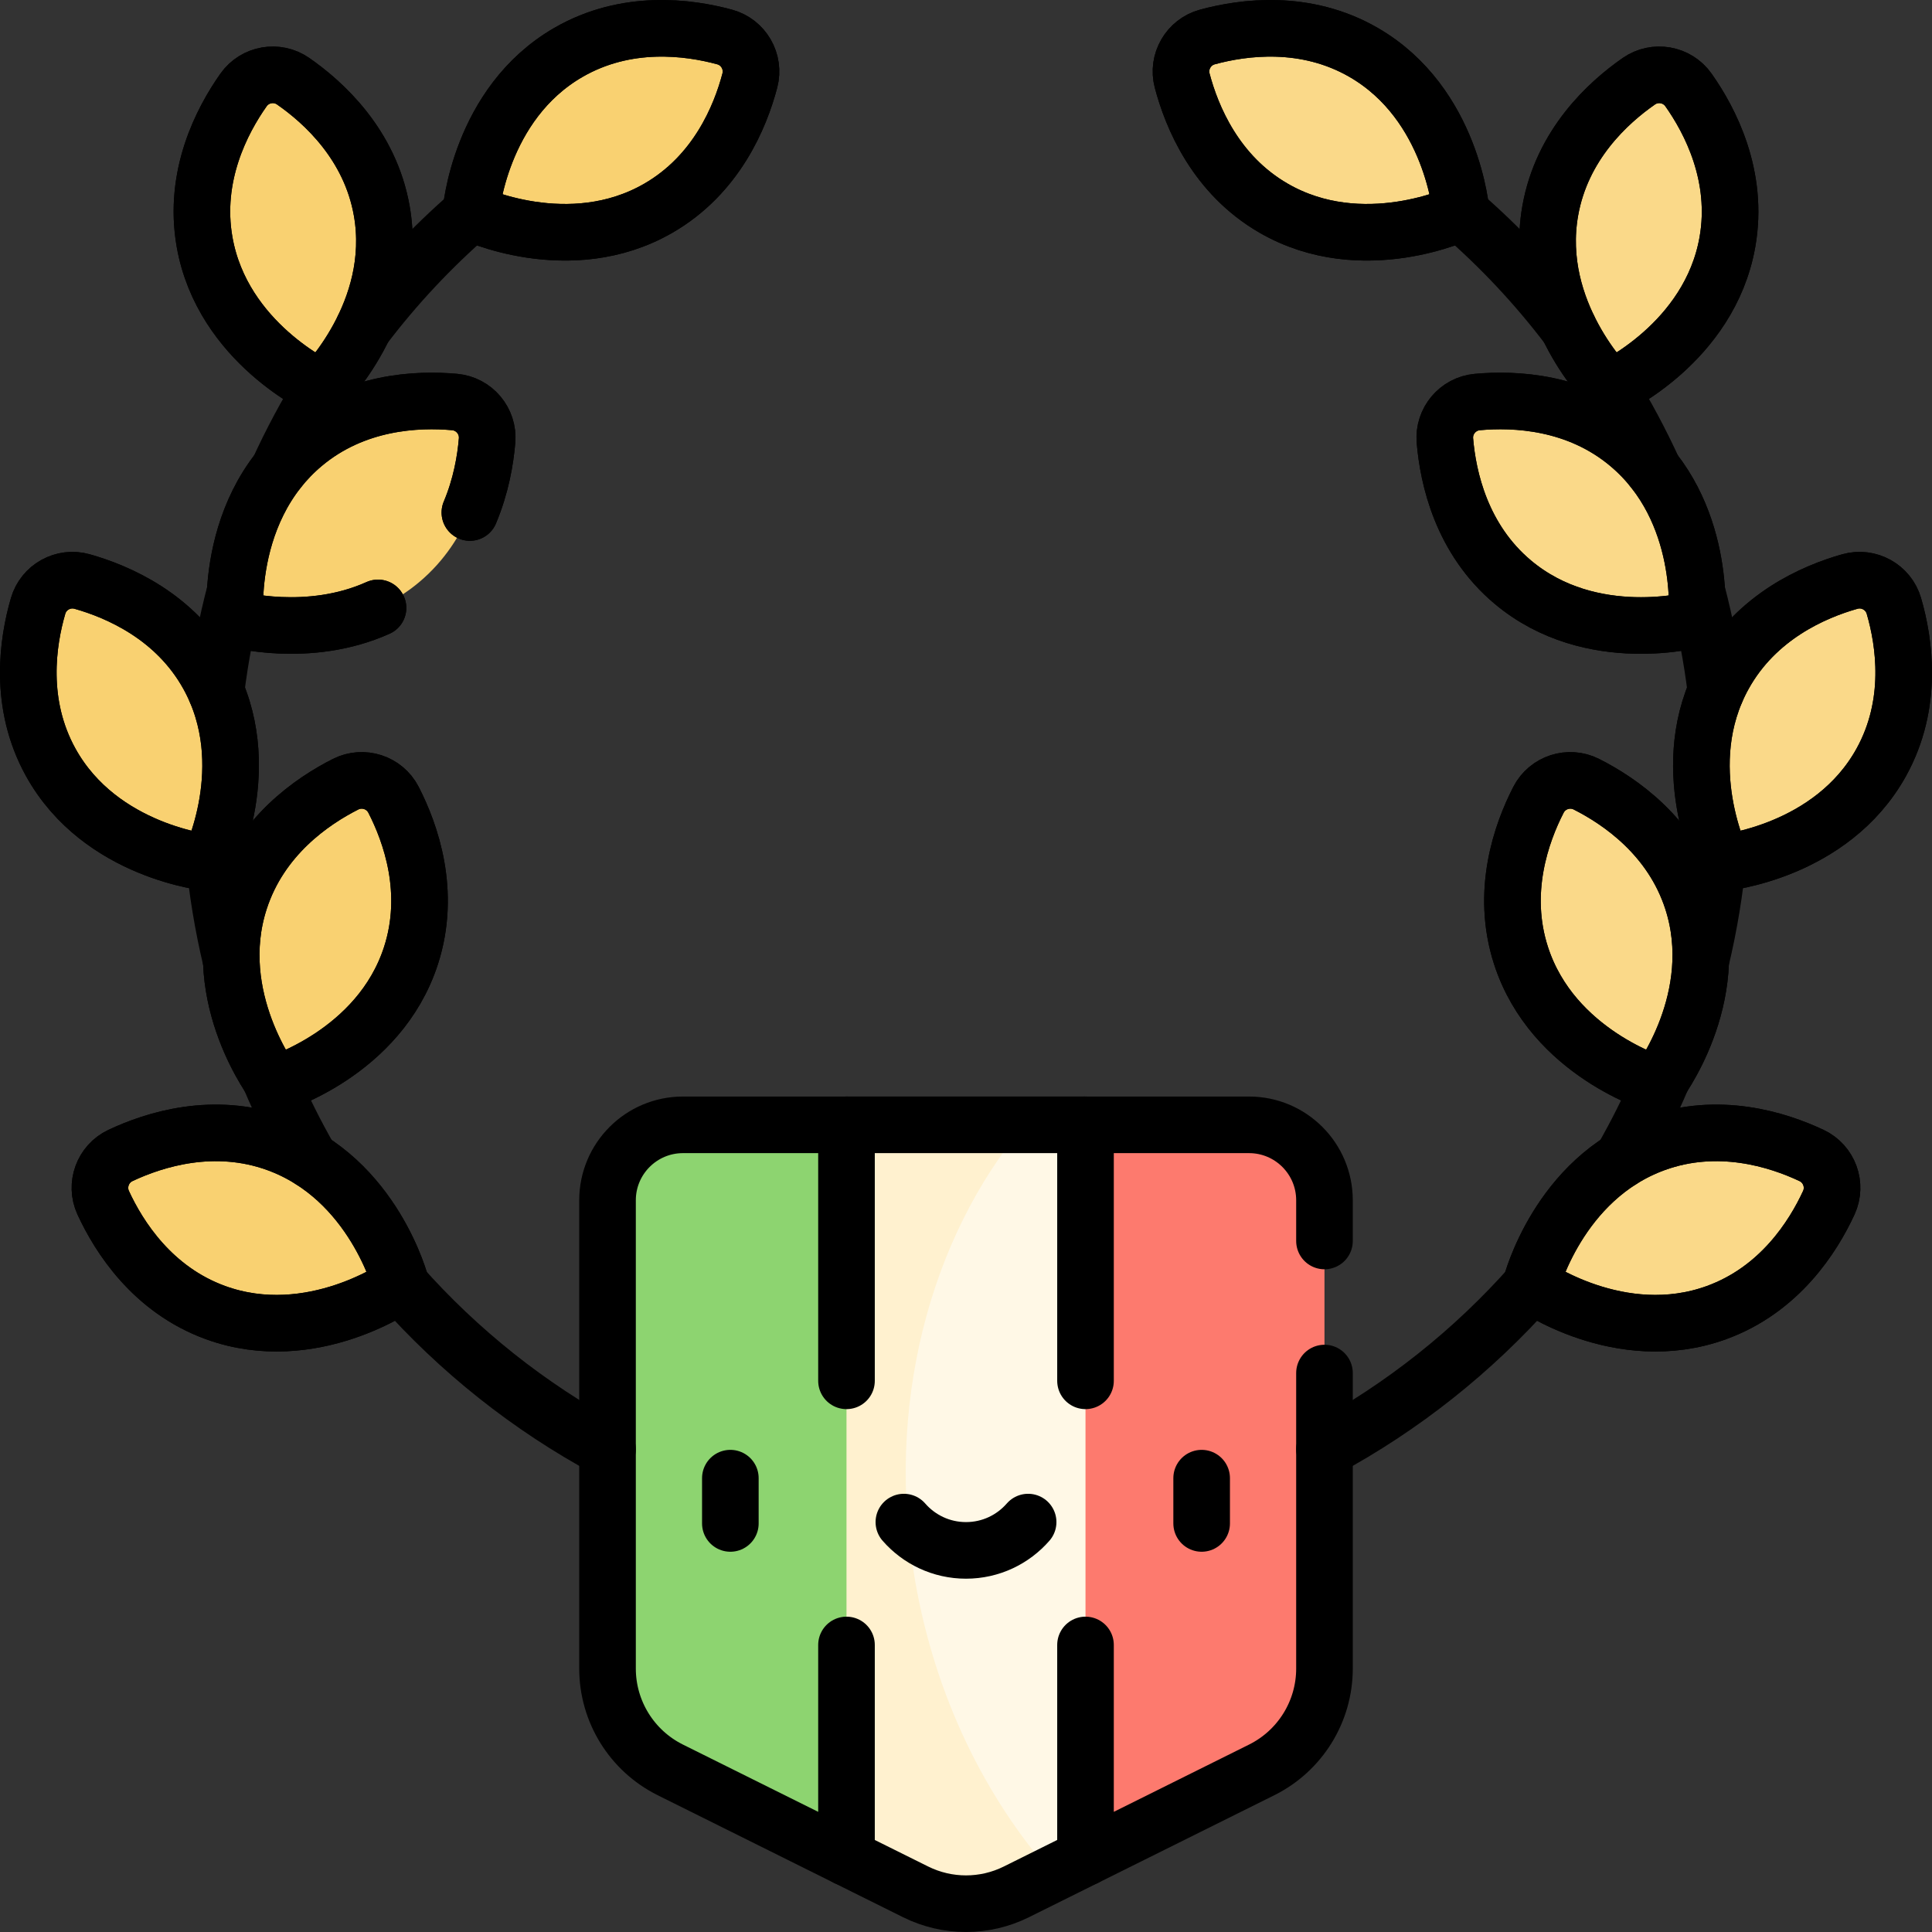
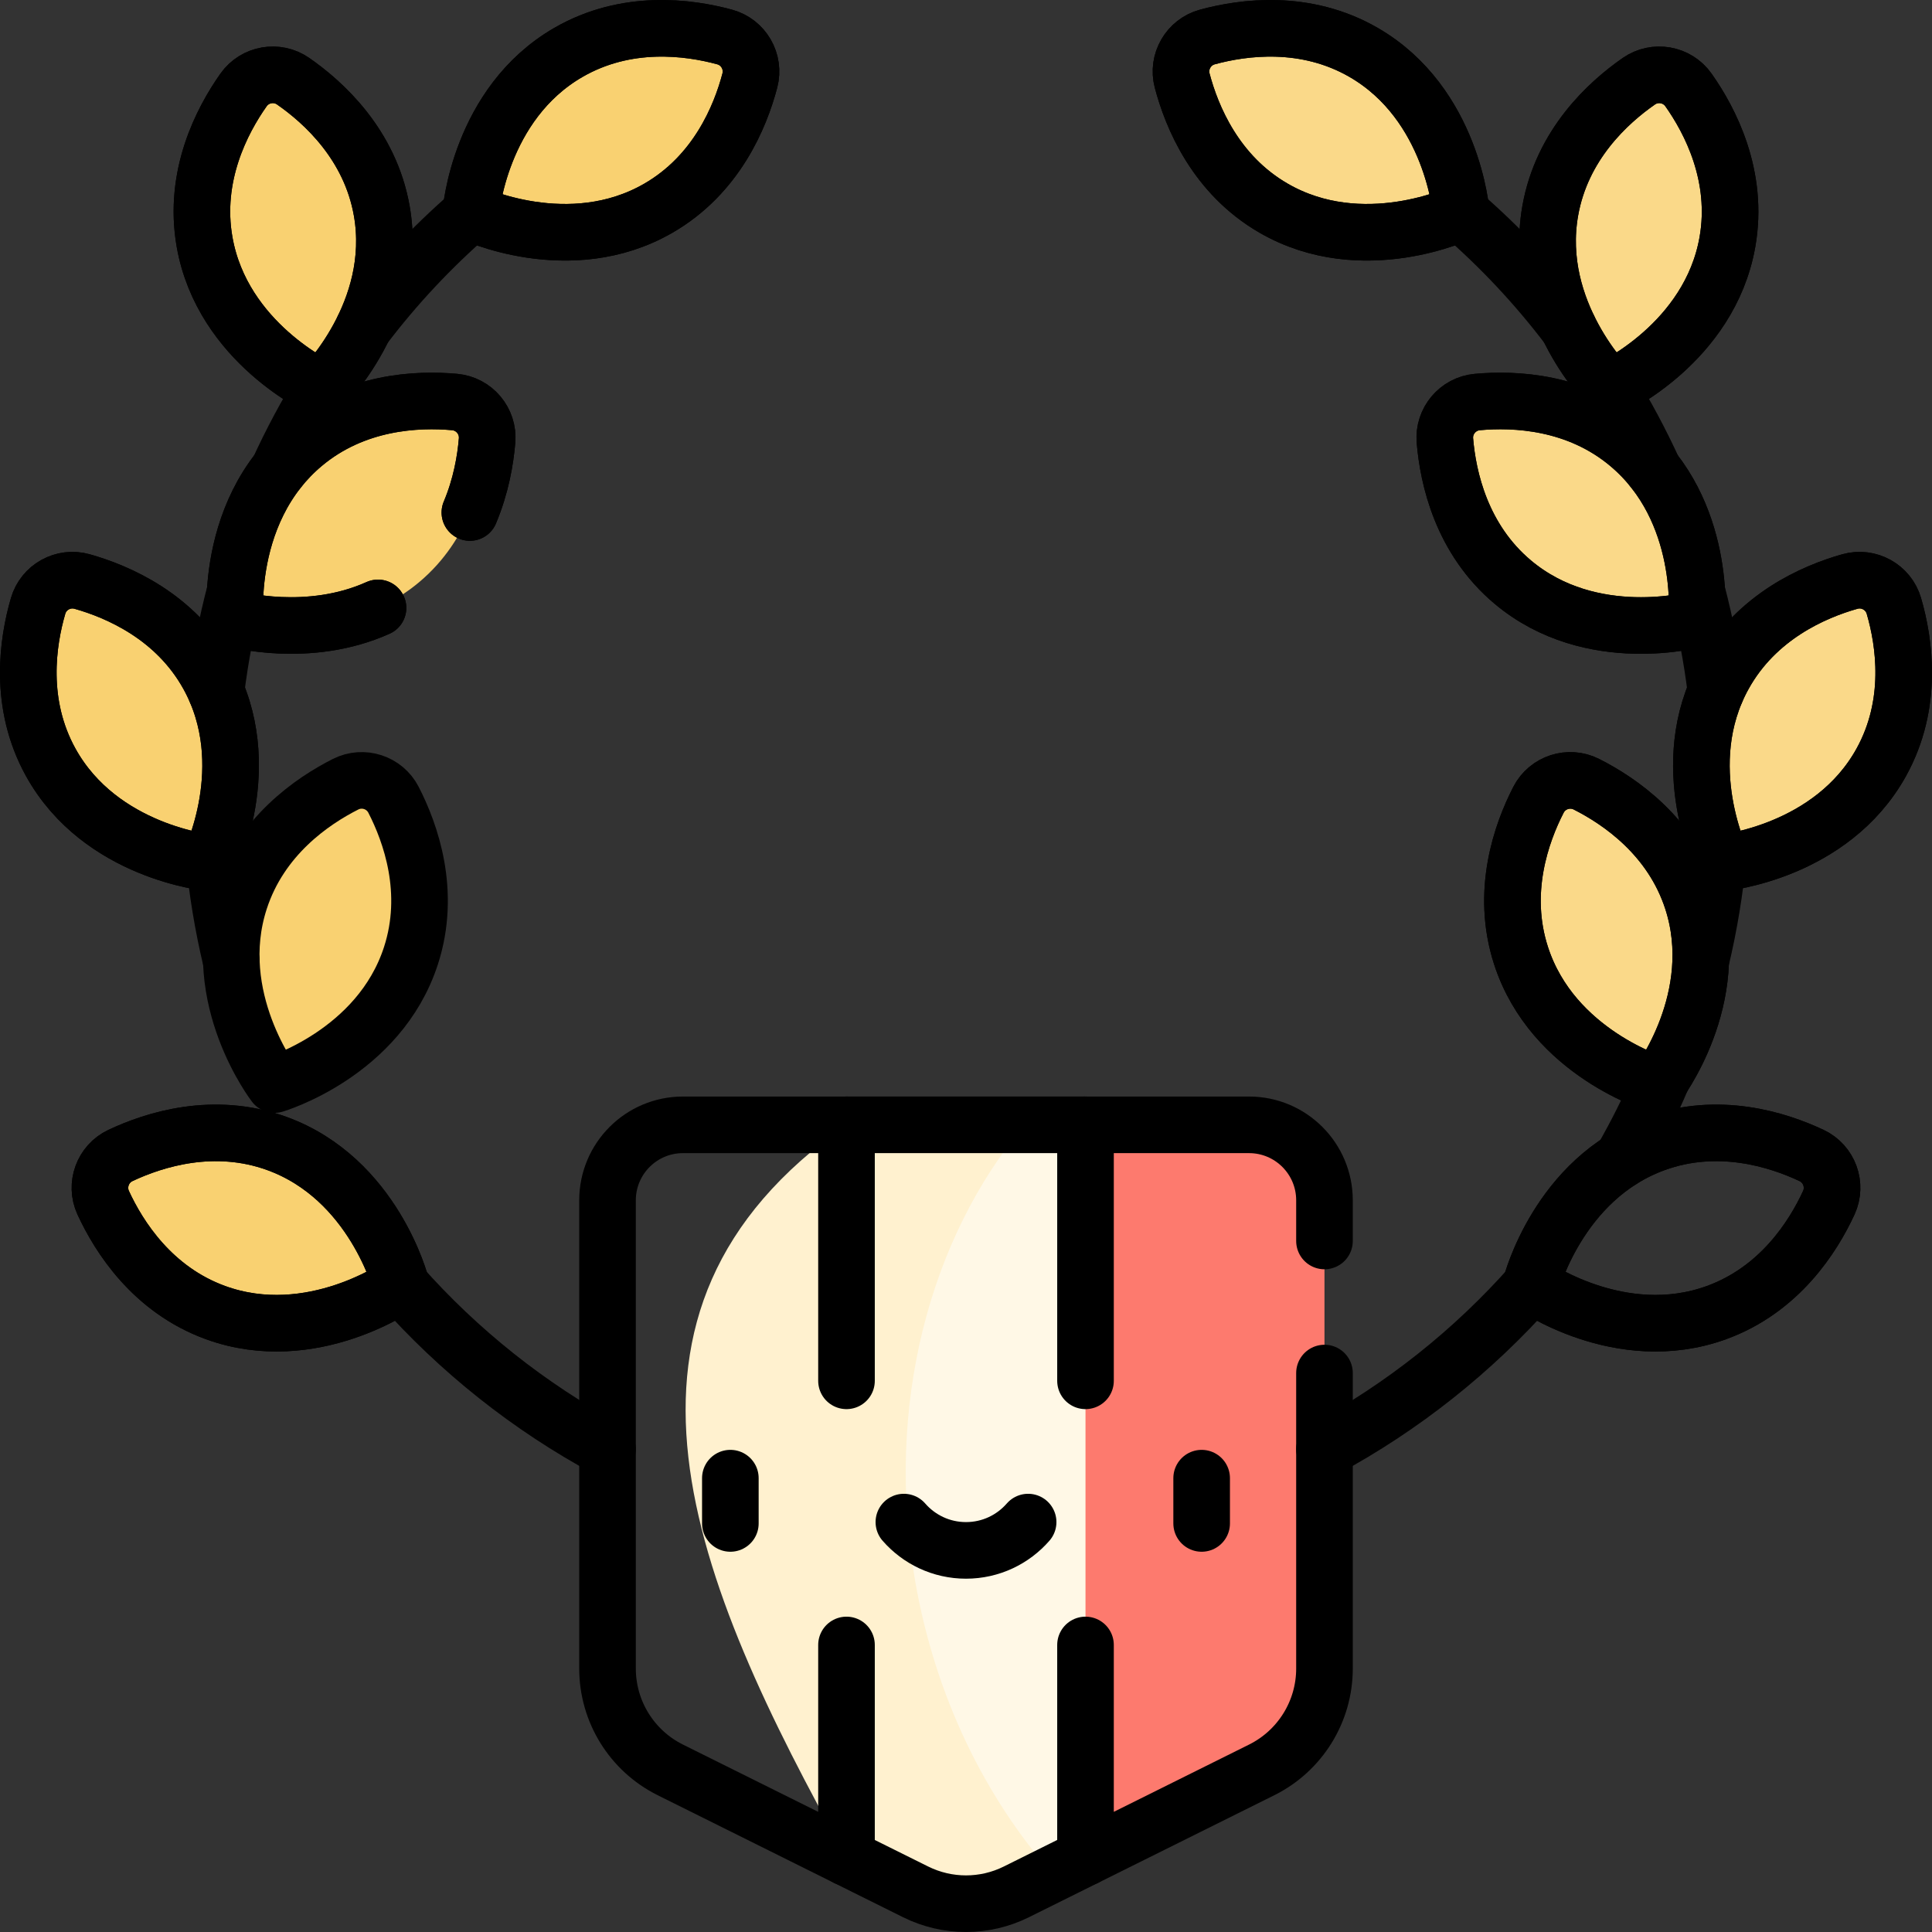
<svg xmlns="http://www.w3.org/2000/svg" version="1.1" id="Capa_1" x="0px" y="0px" viewBox="0 0 512 512" style="enable-background:new 0 0 512 512;" xml:space="preserve" width="512" height="512">
  <rect x="0" y="0" width="512" height="512" fill="#333333" stroke="none" />
  <g>
    <g>
      <g>
        <path style="fill:#FAD989;" d="M439.254,287.42c0,0,17.621-22.908,9.19-48.858c-5.494-16.91-19.179-26.272-28.047-30.743&#10;&#09;&#09;&#09;&#09;c-4.626-2.332-10.303-0.488-12.675,4.118c-4.546,8.83-10.115,24.448-4.62,41.357C411.533,279.245,439.254,287.42,439.254,287.42z&#10;&#09;&#09;&#09;&#09;" />
        <path style="fill:#FAD989;" d="M449.658,164.057c0,0,2.804-28.765-18.098-46.304c-13.62-11.429-30.187-12.117-40.077-11.209&#10;&#09;&#09;&#09;&#09;c-5.159,0.474-8.996,5.046-8.567,10.209c0.823,9.897,4.378,26.093,17.998,37.521&#10;&#09;&#09;&#09;&#09;C421.817,171.814,449.658,164.057,449.658,164.057z" />
        <path style="fill:#FAD989;" d="M387.227,56.342c0,0-2.233-28.815-25.863-42.458c-15.398-8.89-31.832-6.691-41.414-4.079&#10;&#09;&#09;&#09;&#09;c-4.998,1.362-7.983,6.532-6.664,11.542c2.53,9.604,8.842,24.936,24.24,33.826C361.156,68.815,387.227,56.342,387.227,56.342z" />
        <path style="fill:#FAD989;" d="M456.542,228.648c0,0-12.927-25.849,0.302-49.714c8.62-15.551,23.84-22.13,33.398-24.827&#10;&#09;&#09;&#09;&#09;c4.986-1.407,10.207,1.487,11.656,6.461c2.778,9.535,5.264,25.928-3.356,41.479C485.313,225.912,456.542,228.648,456.542,228.648&#10;&#09;&#09;&#09;&#09;z" />
-         <path style="fill:#FAD989;" d="M405.754,340.367c0,0,7.203-27.989,32.843-37.322c16.708-6.081,32.51-1.061,41.493,3.174&#10;&#09;&#09;&#09;&#09;c4.686,2.209,6.728,7.819,4.558,12.523c-4.159,9.019-13.038,23.022-29.745,29.103&#10;&#09;&#09;&#09;&#09;C429.263,357.178,405.754,340.367,405.754,340.367z" />
        <path style="fill:#FAD989;" d="M426.732,102.966c0,0-20.638-20.233-15.9-47.104c3.087-17.51,15.336-28.686,23.496-34.347&#10;&#09;&#09;&#09;&#09;c4.256-2.953,10.135-1.917,13.125,2.314c5.731,8.111,13.419,22.802,10.331,40.312&#10;&#09;&#09;&#09;&#09;C453.045,91.012,426.732,102.966,426.732,102.966z" />
      </g>
      <g>
        <path style="fill:#F9D171;" d="M72.746,287.42c0,0-17.621-22.908-9.19-48.858c5.494-16.91,19.179-26.272,28.047-30.743&#10;&#09;&#09;&#09;&#09;c4.626-2.332,10.303-0.488,12.675,4.118c4.546,8.83,10.115,24.448,4.62,41.357C100.467,279.245,72.746,287.42,72.746,287.42z" />
        <path style="fill:#F9D171;" d="M62.342,164.057c0,0-2.804-28.765,18.098-46.304c13.62-11.429,30.187-12.117,40.077-11.209&#10;&#09;&#09;&#09;&#09;c5.159,0.474,8.996,5.046,8.567,10.209c-0.823,9.897-4.378,26.093-17.998,37.521C90.183,171.814,62.342,164.057,62.342,164.057z" />
        <path style="fill:#F9D171;" d="M124.773,56.342c0,0,2.233-28.815,25.863-42.458c15.398-8.89,31.832-6.691,41.414-4.079&#10;&#09;&#09;&#09;&#09;c4.998,1.362,7.983,6.532,6.664,11.542c-2.53,9.604-8.842,24.936-24.24,33.826C150.844,68.815,124.773,56.342,124.773,56.342z" />
        <path style="fill:#F9D171;" d="M55.458,228.648c0,0,12.927-25.849-0.302-49.714c-8.62-15.551-23.84-22.13-33.398-24.827&#10;&#09;&#09;&#09;&#09;c-4.986-1.407-10.207,1.487-11.656,6.461c-2.778,9.535-5.264,25.928,3.356,41.479C26.687,225.912,55.458,228.648,55.458,228.648z&#10;&#09;&#09;&#09;&#09;" />
        <path style="fill:#F9D171;" d="M106.246,340.367c0,0-7.203-27.989-32.843-37.322c-16.708-6.081-32.51-1.061-41.493,3.174&#10;&#09;&#09;&#09;&#09;c-4.686,2.209-6.728,7.819-4.558,12.523c4.159,9.019,13.038,23.022,29.745,29.103&#10;&#09;&#09;&#09;&#09;C82.737,357.178,106.246,340.367,106.246,340.367z" />
        <path style="fill:#F9D171;" d="M85.268,102.966c0,0,20.638-20.233,15.9-47.104c-3.087-17.51-15.336-28.686-23.496-34.347&#10;&#09;&#09;&#09;&#09;c-4.256-2.953-10.135-1.917-13.125,2.314c-5.731,8.111-13.419,22.802-10.331,40.312C58.955,91.012,85.268,102.966,85.268,102.966&#10;&#09;&#09;&#09;&#09;z" />
      </g>
      <g>
        <g>
          <path style="fill:#FFF8E6;" d="M287.67,492.262l-8.76,4.35c-33.716-12.984-44.661-47.882-50.01-78.242&#10;&#09;&#09;&#09;&#09;&#09;c-8.23-46.67,3.137-89.273,42.631-120.278h16.14C301.965,358.932,300.907,424.495,287.67,492.262z" />
          <path style="fill:#FFF1CF;" d="M278.91,496.609l-9.56,4.75c-8.41,4.19-18.29,4.19-26.7,0l-18.32-9.1&#10;&#09;&#09;&#09;&#09;&#09;c-40.844-73.495-70.901-144.674,0-194.17l47.2,0c-25.13,29.97-37.17,74.59-28.94,121.26&#10;&#09;&#09;&#09;&#09;&#09;C247.94,449.709,261.06,476.329,278.91,496.609z" />
        </g>
        <path style="fill:#FD7A6E;" d="M351,318.089v124.093c0,11.387-6.447,21.793-16.643,26.862l-46.687,23.214v-194.17H331&#10;&#09;&#09;&#09;&#09;C342.046,298.089,351,307.043,351,318.089z" />
-         <path style="fill:#8DD470;" d="M224.33,298.089v194.17l-46.687-23.214C167.447,463.975,161,453.569,161,442.182V318.089&#10;&#09;&#09;&#09;&#09;c0-11.046,8.954-20,20-20H224.33z" />
      </g>
    </g>
    <g>
      <g>
        <line style="fill:none;stroke:#000000;stroke-width:15;stroke-linecap:round;stroke-linejoin:round;stroke-miterlimit:10;" x1="224.33" y1="298.089" x2="287.67" y2="298.089" />
        <path style="fill:none;stroke:#000000;stroke-width:15;stroke-linecap:round;stroke-linejoin:round;stroke-miterlimit:10;" d="&#10;&#09;&#09;&#09;&#09;M287.67,492.259l-18.318,9.104c-8.411,4.18-18.293,4.18-26.704,0l-18.318-9.104" />
        <path style="fill:none;stroke:#000000;stroke-width:15;stroke-linecap:round;stroke-linejoin:round;stroke-miterlimit:10;" d="&#10;&#09;&#09;&#09;&#09;M287.67,435.932v56.33l46.69-23.22c10.19-5.07,16.64-15.47,16.64-26.86v-78.31" />
        <path style="fill:none;stroke:#000000;stroke-width:15;stroke-linecap:round;stroke-linejoin:round;stroke-miterlimit:10;" d="&#10;&#09;&#09;&#09;&#09;M351,328.872v-10.78c0-11.05-8.95-20-20-20h-43.33v67.84" />
        <path style="fill:none;stroke:#000000;stroke-width:15;stroke-linecap:round;stroke-linejoin:round;stroke-miterlimit:10;" d="&#10;&#09;&#09;&#09;&#09;M224.33,365.932v-67.84H181c-11.05,0-20,8.95-20,20v124.09c0,11.39,6.45,21.79,16.64,26.86l46.69,23.22v-56.33" />
      </g>
      <g>
        <line style="fill:none;stroke:#000000;stroke-width:15;stroke-linecap:round;stroke-linejoin:round;stroke-miterlimit:10;" x1="193.551" y1="391.726" x2="193.551" y2="403.726" />
        <line style="fill:none;stroke:#000000;stroke-width:15;stroke-linecap:round;stroke-linejoin:round;stroke-miterlimit:10;" x1="318.449" y1="391.726" x2="318.449" y2="403.726" />
        <path style="fill:none;stroke:#000000;stroke-width:15;stroke-linecap:round;stroke-linejoin:round;stroke-miterlimit:10;" d="&#10;&#09;&#09;&#09;&#09;M239.536,403.369c4.003,4.594,9.892,7.501,16.464,7.501c6.572,0,12.461-2.907,16.464-7.501" />
      </g>
      <g>
        <path style="fill:none;stroke:#000000;stroke-width:15;stroke-linecap:round;stroke-linejoin:round;stroke-miterlimit:10;" d="&#10;&#09;&#09;&#09;&#09;M387.11,56.402c10.54,9.13,20.12,19.35,28.55,30.48" />
        <path style="fill:none;stroke:#000000;stroke-width:15;stroke-linecap:round;stroke-linejoin:round;stroke-miterlimit:10;" d="&#10;&#09;&#09;&#09;&#09;M449.66,156.642c0,0.02,0,0.03,0,0.04c2.28,8.63,3.99,17.49,5.09,26.54" />
        <path style="fill:none;stroke:#000000;stroke-width:15;stroke-linecap:round;stroke-linejoin:round;stroke-miterlimit:10;" d="&#10;&#09;&#09;&#09;&#09;M440.59,285.492c-0.01,0.02-0.02,0.03-0.02,0.04c-3.18,7.54-6.81,14.85-10.86,21.88" />
        <path style="fill:none;stroke:#000000;stroke-width:15;stroke-linecap:round;stroke-linejoin:round;stroke-miterlimit:10;" d="&#10;&#09;&#09;&#09;&#09;M450.7,254.702l0.01-0.02c2.23-9.3,3.82-18.86,4.7-28.62v-0.01" />
        <path style="fill:none;stroke:#000000;stroke-width:15;stroke-linecap:round;stroke-linejoin:round;stroke-miterlimit:10;" d="&#10;&#09;&#09;&#09;&#09;M438.23,124.642v-0.01c-3.45-7.54-7.35-14.83-11.67-21.84c-0.01-0.01-0.01-0.01-0.02-0.02" />
        <g>
          <path style="fill:none;stroke:#000000;stroke-width:15;stroke-linecap:round;stroke-linejoin:round;stroke-miterlimit:10;" d="&#10;&#09;&#09;&#09;&#09;&#09;M439.254,287.42c0,0,17.621-22.908,9.19-48.858c-5.494-16.91-19.179-26.272-28.047-30.743&#10;&#09;&#09;&#09;&#09;&#09;c-4.626-2.332-10.303-0.488-12.675,4.118c-4.546,8.83-10.115,24.448-4.62,41.357C411.533,279.245,439.254,287.42,439.254,287.42&#10;&#09;&#09;&#09;&#09;&#09;z" />
          <path style="fill:none;stroke:#000000;stroke-width:15;stroke-linecap:round;stroke-linejoin:round;stroke-miterlimit:10;" d="&#10;&#09;&#09;&#09;&#09;&#09;M449.658,164.057c0,0,2.804-28.765-18.098-46.304c-13.62-11.429-30.187-12.117-40.077-11.209&#10;&#09;&#09;&#09;&#09;&#09;c-5.159,0.474-8.996,5.046-8.567,10.209c0.823,9.897,4.378,26.093,17.998,37.521&#10;&#09;&#09;&#09;&#09;&#09;C421.817,171.814,449.658,164.057,449.658,164.057z" />
          <path style="fill:none;stroke:#000000;stroke-width:15;stroke-linecap:round;stroke-linejoin:round;stroke-miterlimit:10;" d="&#10;&#09;&#09;&#09;&#09;&#09;M387.227,56.342c0,0-2.233-28.815-25.863-42.458c-15.398-8.89-31.832-6.691-41.414-4.079c-4.998,1.362-7.983,6.532-6.664,11.542&#10;&#09;&#09;&#09;&#09;&#09;c2.53,9.604,8.842,24.936,24.24,33.826C361.156,68.815,387.227,56.342,387.227,56.342z" />
          <path style="fill:none;stroke:#000000;stroke-width:15;stroke-linecap:round;stroke-linejoin:round;stroke-miterlimit:10;" d="&#10;&#09;&#09;&#09;&#09;&#09;M456.542,228.648c0,0-12.927-25.849,0.302-49.714c8.62-15.551,23.84-22.13,33.398-24.827c4.986-1.407,10.207,1.487,11.656,6.461&#10;&#09;&#09;&#09;&#09;&#09;c2.778,9.535,5.264,25.928-3.356,41.479C485.313,225.912,456.542,228.648,456.542,228.648z" />
          <path style="fill:none;stroke:#000000;stroke-width:15;stroke-linecap:round;stroke-linejoin:round;stroke-miterlimit:10;" d="&#10;&#09;&#09;&#09;&#09;&#09;M405.754,340.367c0,0,7.203-27.989,32.843-37.322c16.708-6.081,32.51-1.061,41.493,3.174c4.686,2.209,6.728,7.819,4.558,12.523&#10;&#09;&#09;&#09;&#09;&#09;c-4.159,9.019-13.038,23.022-29.745,29.103C429.263,357.178,405.754,340.367,405.754,340.367z" />
          <path style="fill:none;stroke:#000000;stroke-width:15;stroke-linecap:round;stroke-linejoin:round;stroke-miterlimit:10;" d="&#10;&#09;&#09;&#09;&#09;&#09;M426.732,102.966c0,0-20.638-20.233-15.9-47.104c3.087-17.51,15.336-28.686,23.496-34.347&#10;&#09;&#09;&#09;&#09;&#09;c4.256-2.953,10.135-1.917,13.125,2.314c5.731,8.111,13.419,22.802,10.331,40.312&#10;&#09;&#09;&#09;&#09;&#09;C453.045,91.012,426.732,102.966,426.732,102.966z" />
        </g>
        <g>
          <path style="fill:none;stroke:#000000;stroke-width:15;stroke-linecap:round;stroke-linejoin:round;stroke-miterlimit:10;" d="&#10;&#09;&#09;&#09;&#09;&#09;M439.254,287.42c0,0,17.621-22.908,9.19-48.858c-5.494-16.91-19.179-26.272-28.047-30.743&#10;&#09;&#09;&#09;&#09;&#09;c-4.626-2.332-10.303-0.488-12.675,4.118c-4.546,8.83-10.115,24.448-4.62,41.357C411.533,279.245,439.254,287.42,439.254,287.42&#10;&#09;&#09;&#09;&#09;&#09;z" />
          <path style="fill:none;stroke:#000000;stroke-width:15;stroke-linecap:round;stroke-linejoin:round;stroke-miterlimit:10;" d="&#10;&#09;&#09;&#09;&#09;&#09;M449.658,164.057c0,0,2.804-28.765-18.098-46.304c-13.62-11.429-30.187-12.117-40.077-11.209&#10;&#09;&#09;&#09;&#09;&#09;c-5.159,0.474-8.996,5.046-8.567,10.209c0.823,9.897,4.378,26.093,17.998,37.521&#10;&#09;&#09;&#09;&#09;&#09;C421.817,171.814,449.658,164.057,449.658,164.057z" />
          <path style="fill:none;stroke:#000000;stroke-width:15;stroke-linecap:round;stroke-linejoin:round;stroke-miterlimit:10;" d="&#10;&#09;&#09;&#09;&#09;&#09;M387.227,56.342c0,0-2.233-28.815-25.863-42.458c-15.398-8.89-31.832-6.691-41.414-4.079c-4.998,1.362-7.983,6.532-6.664,11.542&#10;&#09;&#09;&#09;&#09;&#09;c2.53,9.604,8.842,24.936,24.24,33.826C361.156,68.815,387.227,56.342,387.227,56.342z" />
          <path style="fill:none;stroke:#000000;stroke-width:15;stroke-linecap:round;stroke-linejoin:round;stroke-miterlimit:10;" d="&#10;&#09;&#09;&#09;&#09;&#09;M456.542,228.648c0,0-12.927-25.849,0.302-49.714c8.62-15.551,23.84-22.13,33.398-24.827c4.986-1.407,10.207,1.487,11.656,6.461&#10;&#09;&#09;&#09;&#09;&#09;c2.778,9.535,5.264,25.928-3.356,41.479C485.313,225.912,456.542,228.648,456.542,228.648z" />
          <path style="fill:none;stroke:#000000;stroke-width:15;stroke-linecap:round;stroke-linejoin:round;stroke-miterlimit:10;" d="&#10;&#09;&#09;&#09;&#09;&#09;M405.754,340.367c0,0,7.203-27.989,32.843-37.322c16.708-6.081,32.51-1.061,41.493,3.174c4.686,2.209,6.728,7.819,4.558,12.523&#10;&#09;&#09;&#09;&#09;&#09;c-4.159,9.019-13.038,23.022-29.745,29.103C429.263,357.178,405.754,340.367,405.754,340.367z" />
          <path style="fill:none;stroke:#000000;stroke-width:15;stroke-linecap:round;stroke-linejoin:round;stroke-miterlimit:10;" d="&#10;&#09;&#09;&#09;&#09;&#09;M426.732,102.966c0,0-20.638-20.233-15.9-47.104c3.087-17.51,15.336-28.686,23.496-34.347&#10;&#09;&#09;&#09;&#09;&#09;c4.256-2.953,10.135-1.917,13.125,2.314c5.731,8.111,13.419,22.802,10.331,40.312&#10;&#09;&#09;&#09;&#09;&#09;C453.045,91.012,426.732,102.966,426.732,102.966z" />
        </g>
        <path style="fill:none;stroke:#000000;stroke-width:15;stroke-linecap:round;stroke-linejoin:round;stroke-miterlimit:10;" d="&#10;&#09;&#09;&#09;&#09;M405.91,340.492c-15.54,17.54-34.12,32.34-54.91,43.56" />
      </g>
      <g>
        <path style="fill:none;stroke:#000000;stroke-width:15;stroke-linecap:round;stroke-linejoin:round;stroke-miterlimit:10;" d="&#10;&#09;&#09;&#09;&#09;M96.34,86.882c8.43-11.13,18.01-21.35,28.55-30.48" />
        <path style="fill:none;stroke:#000000;stroke-width:15;stroke-linecap:round;stroke-linejoin:round;stroke-miterlimit:10;" d="&#10;&#09;&#09;&#09;&#09;M57.25,183.222c1.1-9.05,2.81-17.91,5.09-26.54c0-0.01,0-0.02,0-0.04" />
-         <path style="fill:none;stroke:#000000;stroke-width:15;stroke-linecap:round;stroke-linejoin:round;stroke-miterlimit:10;" d="&#10;&#09;&#09;&#09;&#09;M82.29,307.412c-4.05-7.03-7.68-14.34-10.86-21.88c0-0.01-0.01-0.02-0.02-0.04" />
        <path style="fill:none;stroke:#000000;stroke-width:15;stroke-linecap:round;stroke-linejoin:round;stroke-miterlimit:10;" d="&#10;&#09;&#09;&#09;&#09;M56.59,226.052v0.01c0.88,9.76,2.47,19.32,4.7,28.62l0.01,0.02" />
        <path style="fill:none;stroke:#000000;stroke-width:15;stroke-linecap:round;stroke-linejoin:round;stroke-miterlimit:10;" d="&#10;&#09;&#09;&#09;&#09;M85.46,102.772c-0.01,0.01-0.01,0.01-0.02,0.02c-4.32,7.01-8.22,14.3-11.67,21.84v0.01" />
        <g>
-           <path style="fill:none;stroke:#000000;stroke-width:15;stroke-linecap:round;stroke-linejoin:round;stroke-miterlimit:10;" d="&#10;&#09;&#09;&#09;&#09;&#09;M72.746,287.42c0,0-17.621-22.908-9.19-48.858c5.494-16.91,19.179-26.272,28.047-30.743c4.626-2.332,10.303-0.488,12.675,4.118&#10;&#09;&#09;&#09;&#09;&#09;c4.546,8.83,10.115,24.448,4.62,41.357C100.467,279.245,72.746,287.42,72.746,287.42z" />
          <path style="fill:none;stroke:#000000;stroke-width:15;stroke-linecap:round;stroke-linejoin:round;stroke-miterlimit:10;" d="&#10;&#09;&#09;&#09;&#09;&#09;M124.52,135.822c2.96-7.03,4.13-13.9,4.56-19.07c0.43-5.16-3.4-9.73-8.56-10.21c-9.89-0.9-26.46-0.22-40.08,11.21&#10;&#09;&#09;&#09;&#09;&#09;c-2.56,2.15-4.77,4.47-6.67,6.88v0.01c-8.67,11.03-10.93,24.03-11.43,32c0,0.03,0,0.05-0.01,0.06&#10;&#09;&#09;&#09;&#09;&#09;c-0.27,4.49,0.01,7.36,0.01,7.36s19.31,5.37,37.84-2.96" />
          <path style="fill:none;stroke:#000000;stroke-width:15;stroke-linecap:round;stroke-linejoin:round;stroke-miterlimit:10;" d="&#10;&#09;&#09;&#09;&#09;&#09;M124.773,56.342c0,0,2.233-28.815,25.863-42.458c15.398-8.89,31.832-6.691,41.414-4.079c4.998,1.362,7.983,6.532,6.664,11.542&#10;&#09;&#09;&#09;&#09;&#09;c-2.53,9.604-8.842,24.936-24.24,33.826C150.844,68.815,124.773,56.342,124.773,56.342z" />
          <path style="fill:none;stroke:#000000;stroke-width:15;stroke-linecap:round;stroke-linejoin:round;stroke-miterlimit:10;" d="&#10;&#09;&#09;&#09;&#09;&#09;M55.458,228.648c0,0,12.927-25.849-0.302-49.714c-8.62-15.551-23.84-22.13-33.398-24.827&#10;&#09;&#09;&#09;&#09;&#09;c-4.986-1.407-10.207,1.487-11.656,6.461c-2.778,9.535-5.264,25.928,3.356,41.479C26.687,225.912,55.458,228.648,55.458,228.648&#10;&#09;&#09;&#09;&#09;&#09;z" />
          <path style="fill:none;stroke:#000000;stroke-width:15;stroke-linecap:round;stroke-linejoin:round;stroke-miterlimit:10;" d="&#10;&#09;&#09;&#09;&#09;&#09;M106.246,340.367c0,0-7.203-27.989-32.843-37.322c-16.708-6.081-32.51-1.061-41.493,3.174&#10;&#09;&#09;&#09;&#09;&#09;c-4.686,2.209-6.728,7.819-4.558,12.523c4.159,9.019,13.038,23.022,29.745,29.103&#10;&#09;&#09;&#09;&#09;&#09;C82.737,357.178,106.246,340.367,106.246,340.367z" />
          <path style="fill:none;stroke:#000000;stroke-width:15;stroke-linecap:round;stroke-linejoin:round;stroke-miterlimit:10;" d="&#10;&#09;&#09;&#09;&#09;&#09;M85.268,102.966c0,0,20.638-20.233,15.9-47.104c-3.087-17.51-15.336-28.686-23.496-34.347&#10;&#09;&#09;&#09;&#09;&#09;c-4.256-2.953-10.135-1.917-13.125,2.314c-5.731,8.111-13.419,22.802-10.331,40.312&#10;&#09;&#09;&#09;&#09;&#09;C58.955,91.012,85.268,102.966,85.268,102.966z" />
        </g>
        <g>
          <path style="fill:none;stroke:#000000;stroke-width:15;stroke-linecap:round;stroke-linejoin:round;stroke-miterlimit:10;" d="&#10;&#09;&#09;&#09;&#09;&#09;M72.746,287.42c0,0-17.621-22.908-9.19-48.858c5.494-16.91,19.179-26.272,28.047-30.743c4.626-2.332,10.303-0.488,12.675,4.118&#10;&#09;&#09;&#09;&#09;&#09;c4.546,8.83,10.115,24.448,4.62,41.357C100.467,279.245,72.746,287.42,72.746,287.42z" />
          <path style="fill:none;stroke:#000000;stroke-width:15;stroke-linecap:round;stroke-linejoin:round;stroke-miterlimit:10;" d="&#10;&#09;&#09;&#09;&#09;&#09;M124.52,135.822c2.96-7.03,4.13-13.9,4.56-19.07c0.43-5.16-3.4-9.73-8.56-10.21c-9.89-0.9-26.46-0.22-40.08,11.21&#10;&#09;&#09;&#09;&#09;&#09;c-2.56,2.15-4.77,4.47-6.67,6.88v0.01c-8.67,11.03-10.93,24.03-11.43,32c0,0.03,0,0.05-0.01,0.06&#10;&#09;&#09;&#09;&#09;&#09;c-0.27,4.49,0.01,7.36,0.01,7.36s19.31,5.37,37.84-2.96" />
          <path style="fill:none;stroke:#000000;stroke-width:15;stroke-linecap:round;stroke-linejoin:round;stroke-miterlimit:10;" d="&#10;&#09;&#09;&#09;&#09;&#09;M124.773,56.342c0,0,2.233-28.815,25.863-42.458c15.398-8.89,31.832-6.691,41.414-4.079c4.998,1.362,7.983,6.532,6.664,11.542&#10;&#09;&#09;&#09;&#09;&#09;c-2.53,9.604-8.842,24.936-24.24,33.826C150.844,68.815,124.773,56.342,124.773,56.342z" />
          <path style="fill:none;stroke:#000000;stroke-width:15;stroke-linecap:round;stroke-linejoin:round;stroke-miterlimit:10;" d="&#10;&#09;&#09;&#09;&#09;&#09;M55.458,228.648c0,0,12.927-25.849-0.302-49.714c-8.62-15.551-23.84-22.13-33.398-24.827&#10;&#09;&#09;&#09;&#09;&#09;c-4.986-1.407-10.207,1.487-11.656,6.461c-2.778,9.535-5.264,25.928,3.356,41.479C26.687,225.912,55.458,228.648,55.458,228.648&#10;&#09;&#09;&#09;&#09;&#09;z" />
          <path style="fill:none;stroke:#000000;stroke-width:15;stroke-linecap:round;stroke-linejoin:round;stroke-miterlimit:10;" d="&#10;&#09;&#09;&#09;&#09;&#09;M106.246,340.367c0,0-7.203-27.989-32.843-37.322c-16.708-6.081-32.51-1.061-41.493,3.174&#10;&#09;&#09;&#09;&#09;&#09;c-4.686,2.209-6.728,7.819-4.558,12.523c4.159,9.019,13.038,23.022,29.745,29.103&#10;&#09;&#09;&#09;&#09;&#09;C82.737,357.178,106.246,340.367,106.246,340.367z" />
          <path style="fill:none;stroke:#000000;stroke-width:15;stroke-linecap:round;stroke-linejoin:round;stroke-miterlimit:10;" d="&#10;&#09;&#09;&#09;&#09;&#09;M85.268,102.966c0,0,20.638-20.233,15.9-47.104c-3.087-17.51-15.336-28.686-23.496-34.347&#10;&#09;&#09;&#09;&#09;&#09;c-4.256-2.953-10.135-1.917-13.125,2.314c-5.731,8.111-13.419,22.802-10.331,40.312&#10;&#09;&#09;&#09;&#09;&#09;C58.955,91.012,85.268,102.966,85.268,102.966z" />
        </g>
        <path style="fill:none;stroke:#000000;stroke-width:15;stroke-linecap:round;stroke-linejoin:round;stroke-miterlimit:10;" d="&#10;&#09;&#09;&#09;&#09;M161,384.052c-20.79-11.22-39.37-26.02-54.91-43.56" />
      </g>
    </g>
  </g>
</svg>